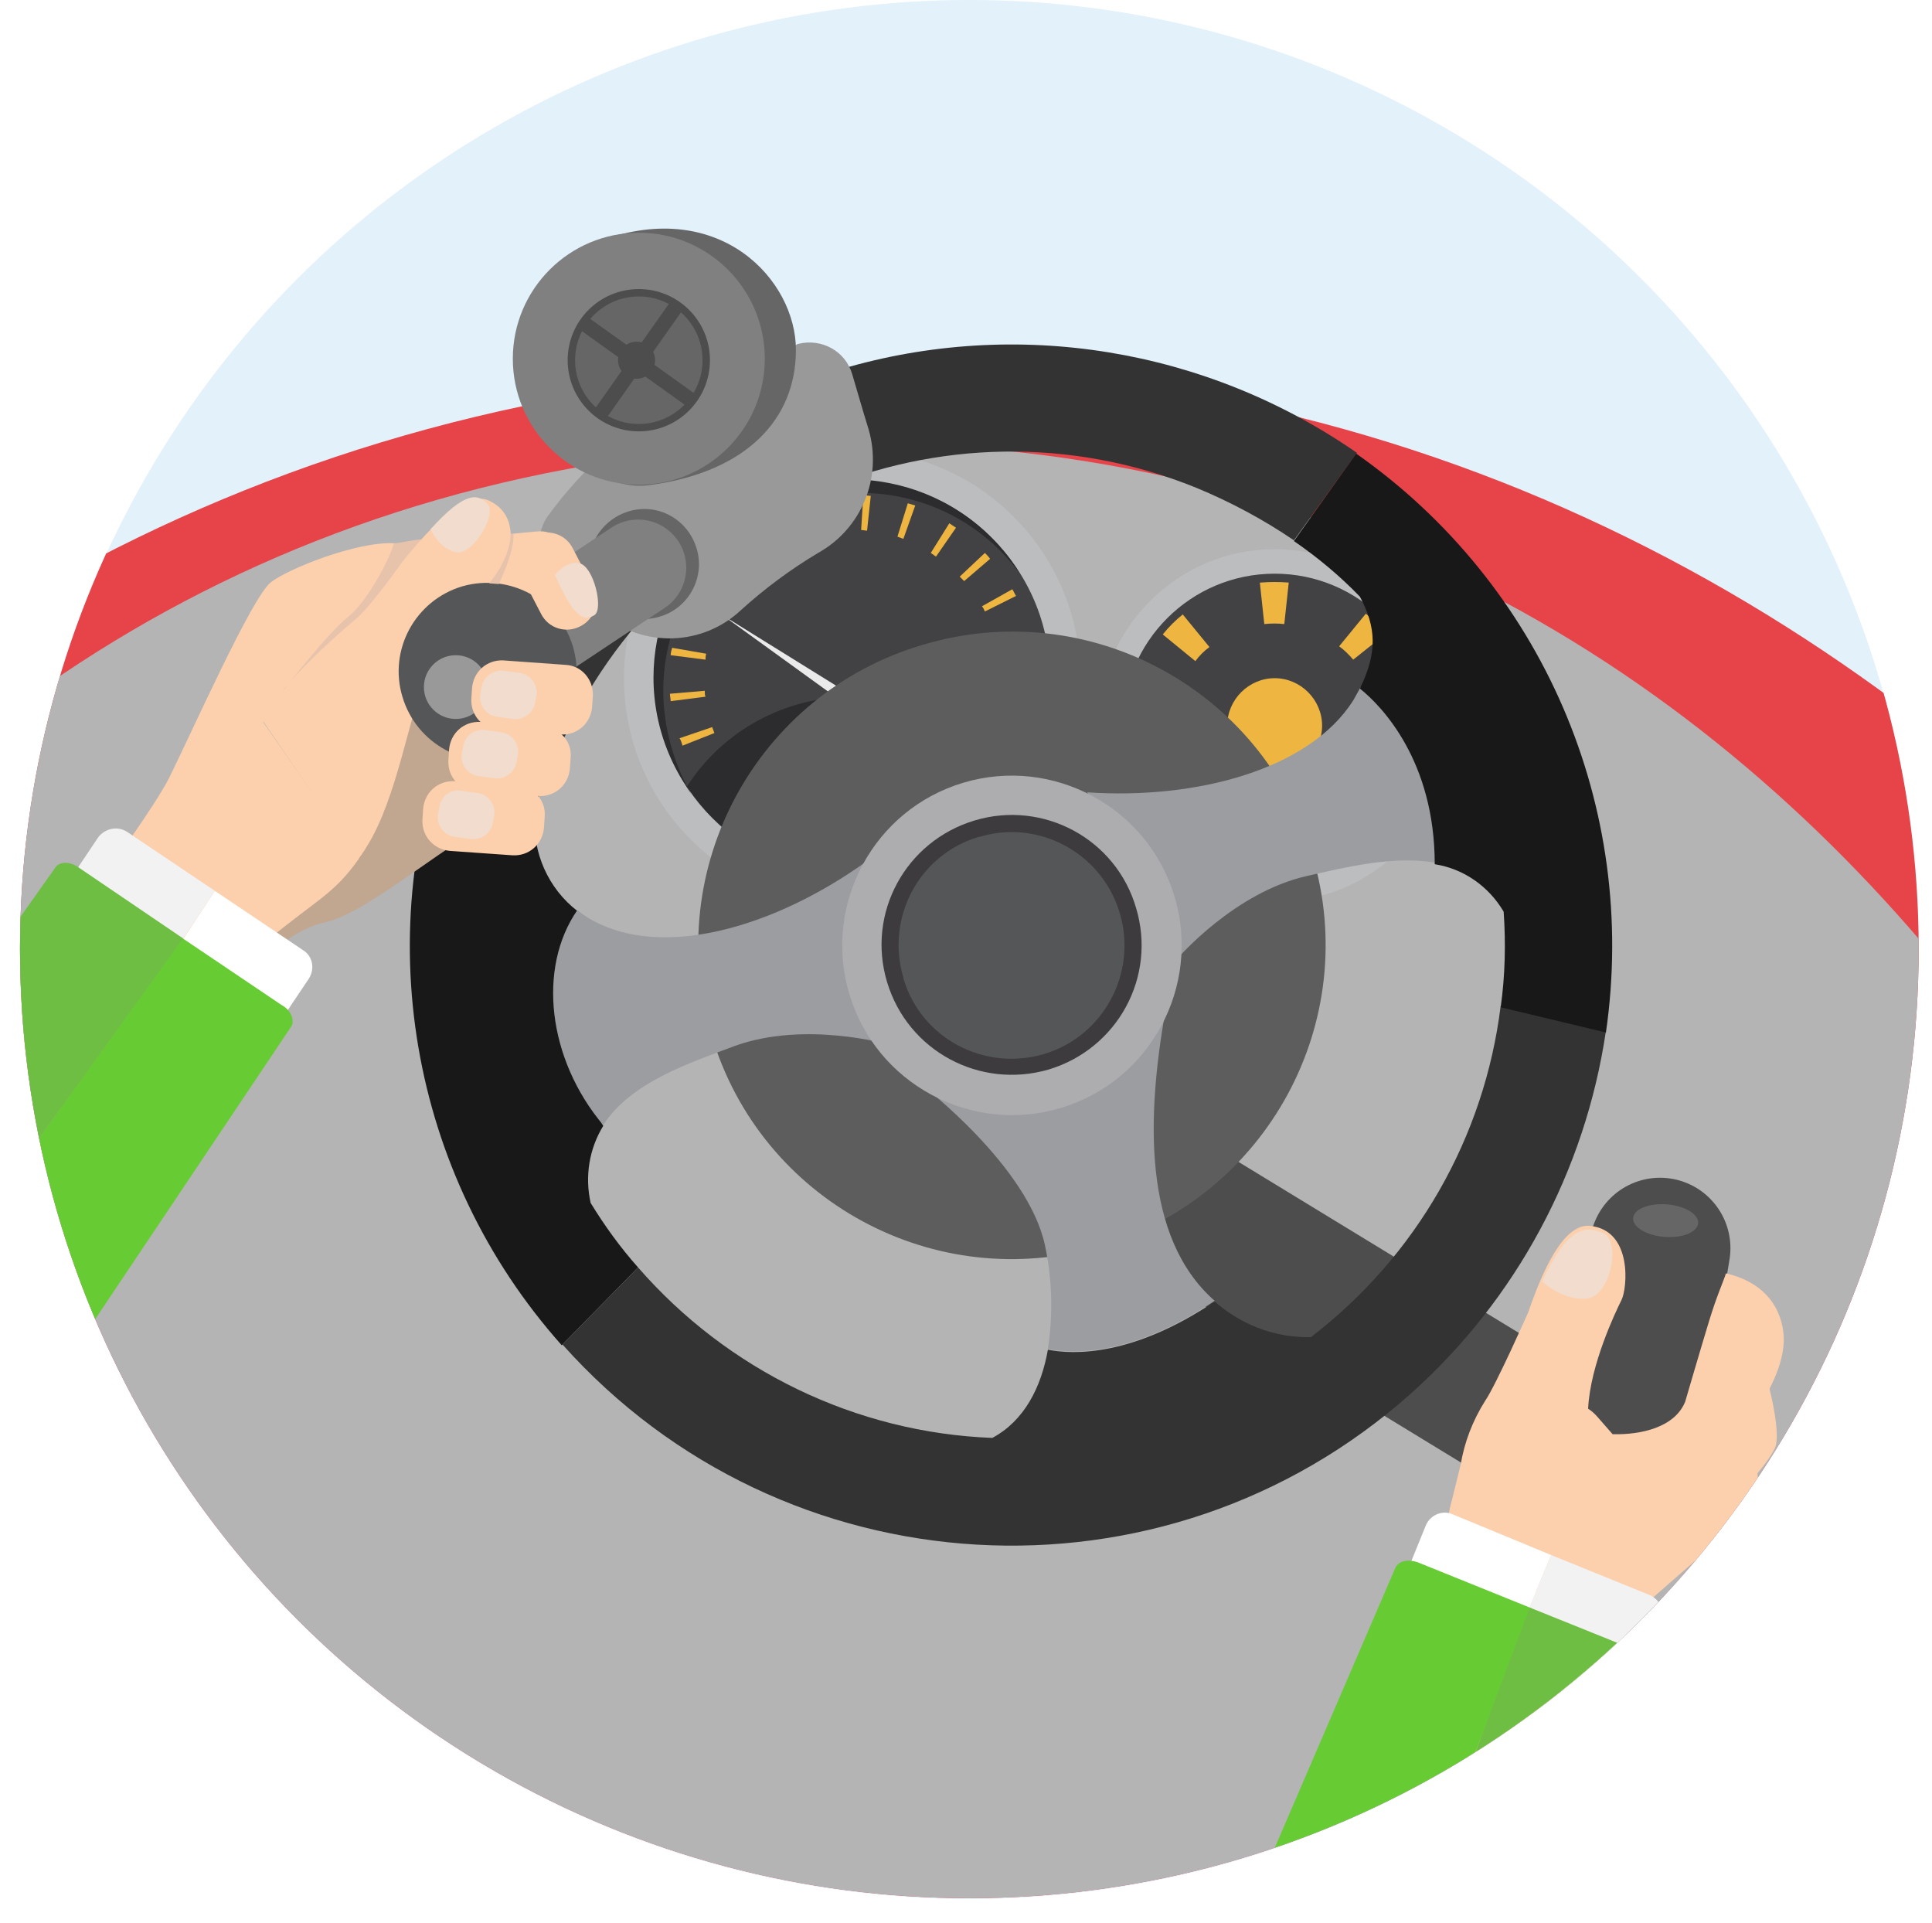
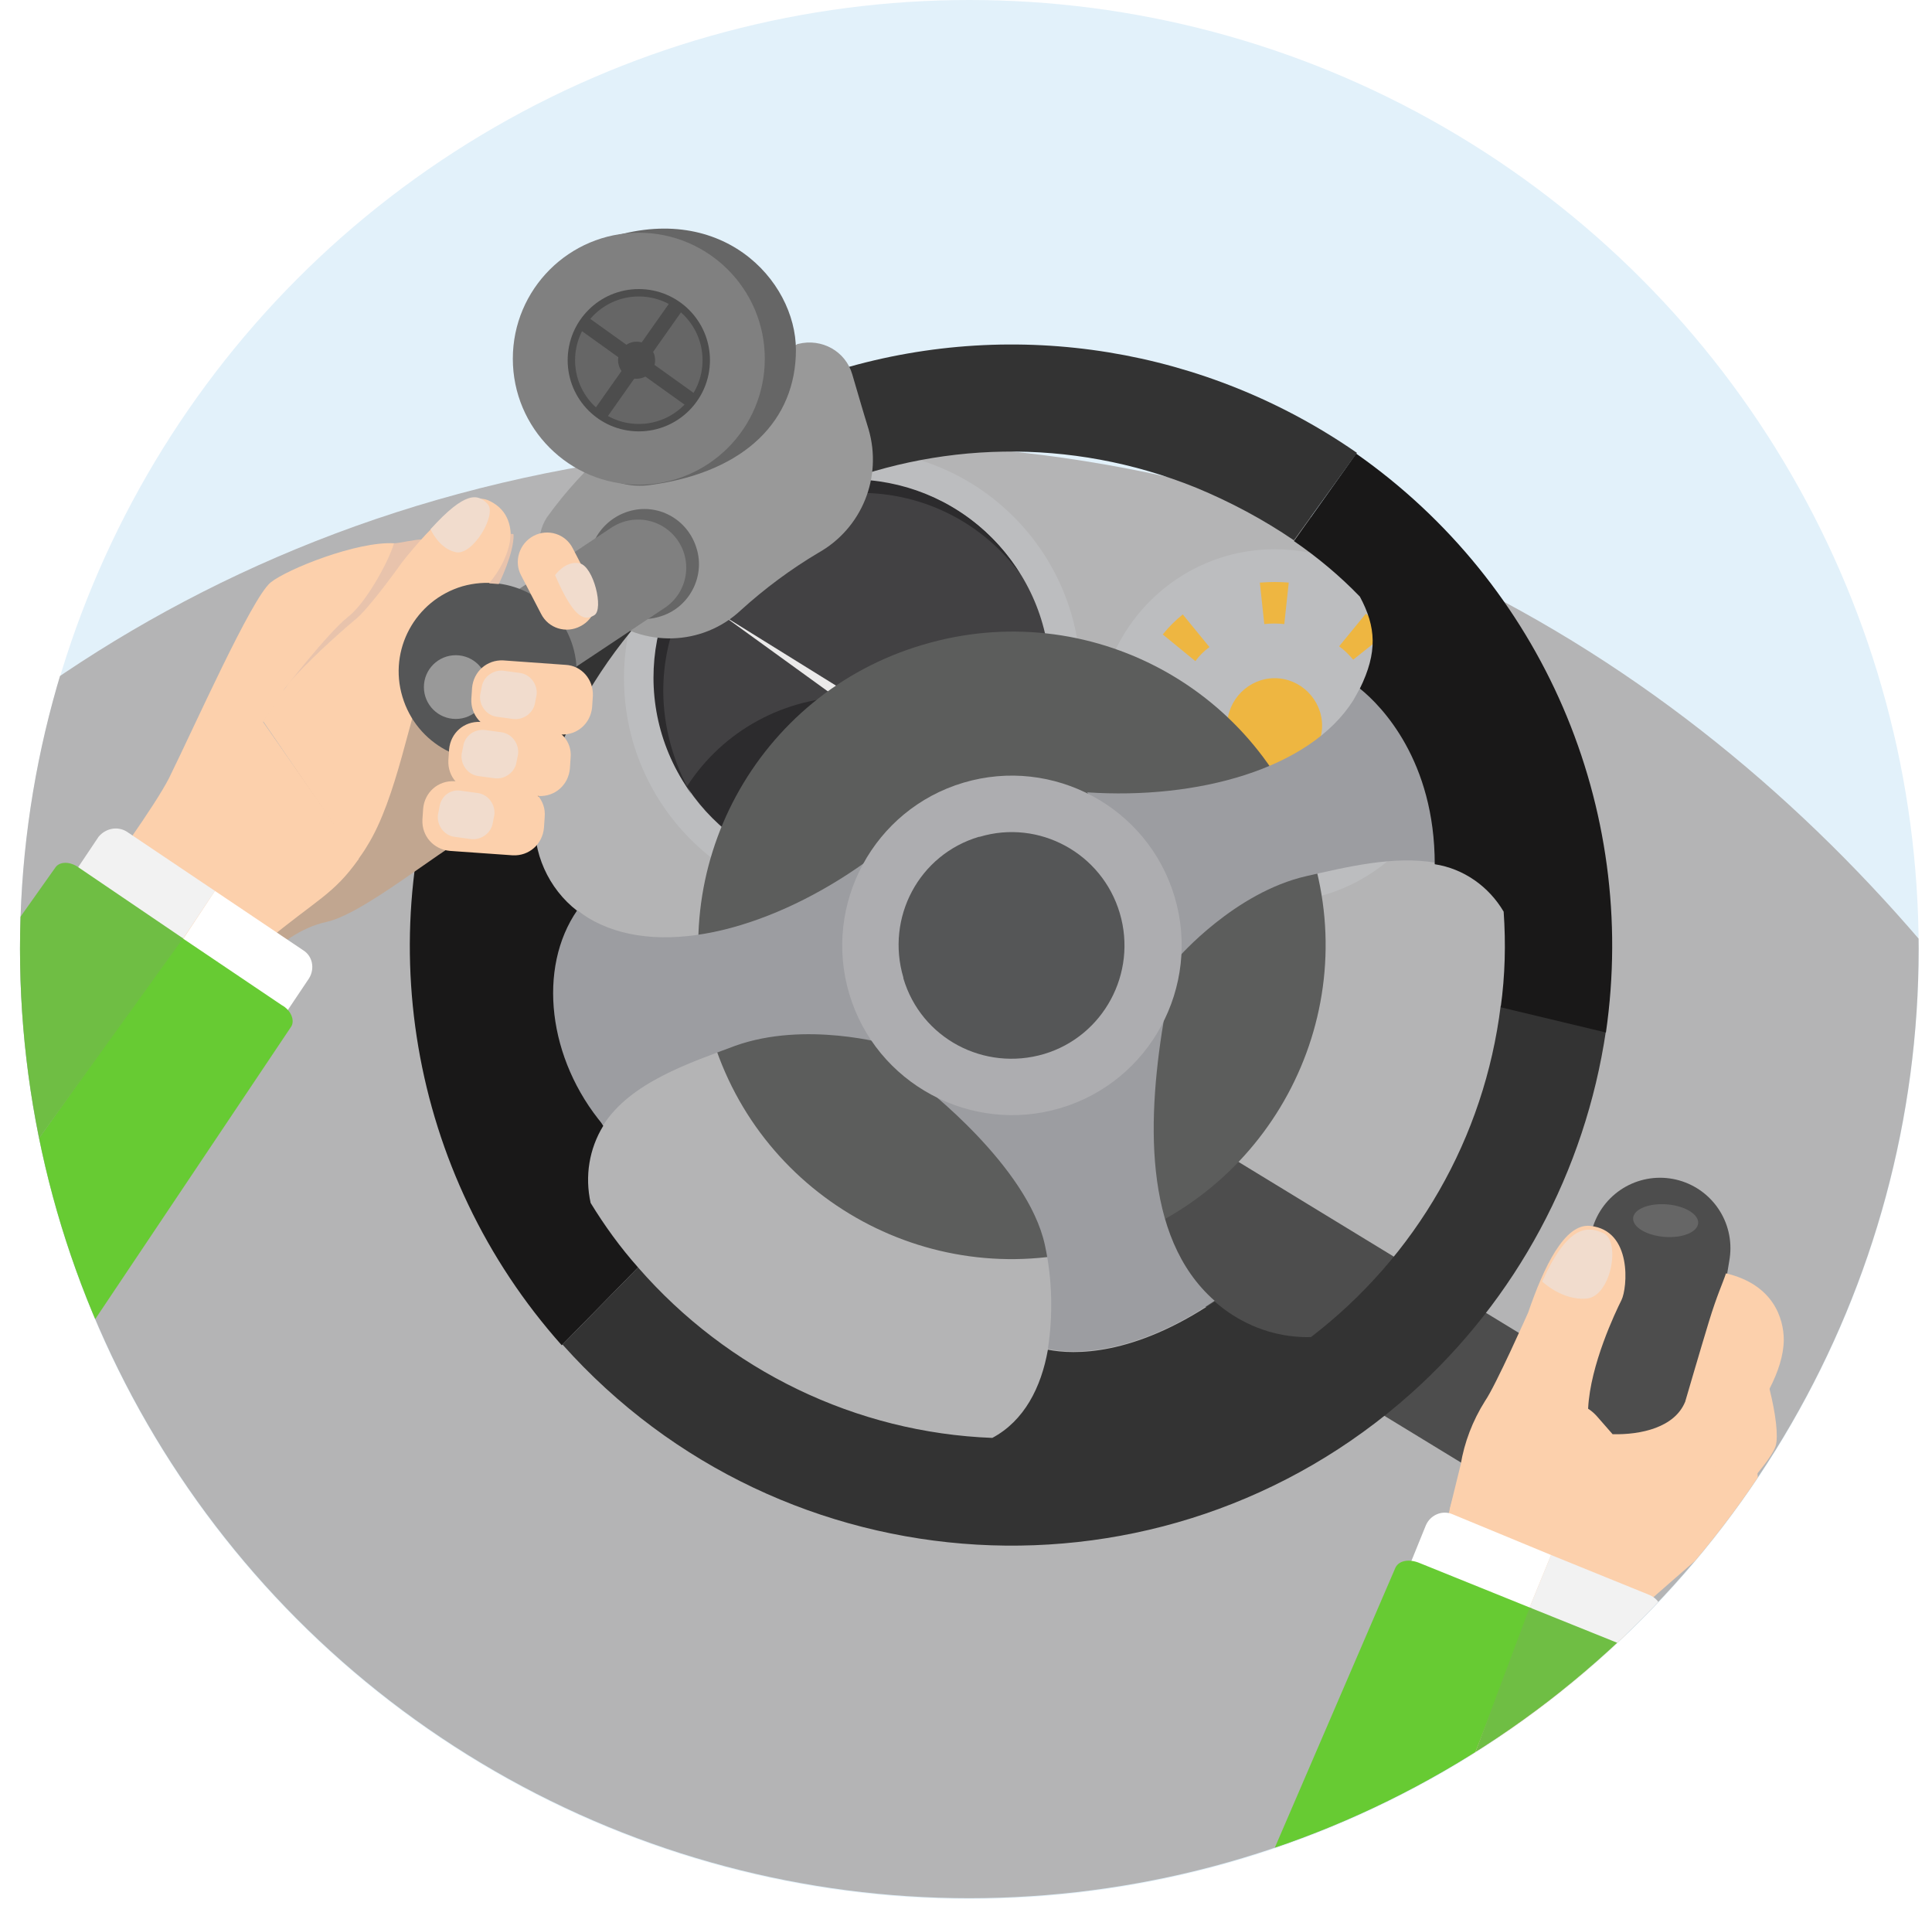
<svg xmlns="http://www.w3.org/2000/svg" enable-background="new 0 0 260.7 259.5" viewBox="0 0 260.7 259.5">
  <clipPath id="a">
    <circle cx="130.8" cy="128" r="128.1" />
  </clipPath>
  <circle cx="130.8" cy="128.1" fill="#e2f1fa" r="128.1" />
  <g clip-path="url(#a)">
-     <path d="m120.7 49.7c-161.6 0-235.3 149-235.3 210h470.6c0-61-81.4-210-235.3-210z" fill="#e64449" />
    <path d="m115.3 59.8c-146.3 0-199 138.7-199 199.7h398c.1-61-59.6-199.7-199-199.7z" fill="#b4b4b5" />
    <circle cx="115" cy="91.5" fill="#bcbdbf" r="30.8" />
    <circle cx="115" cy="91.5" fill="#424143" r="26.7" />
    <path d="m89.5 93.2c0-14.7 11.9-26.7 26.6-26.7 8.6 0 16.6 4.1 21.6 11-7.7-12.6-24.1-16.6-36.7-8.9s-16.6 24.1-8.9 36.7c.4.6.8 1.3 1.2 1.9-2.4-4.2-3.8-9.1-3.8-14z" fill="#2c2b2d" />
-     <path d="m92.1 100.6c-.1-.3-.2-.7-.4-1l4.4-1.5.3.8zm46.5-2-4.5-1.4c.1-.3.2-.5.2-.8l4.5 1.2c0 .4-.1.7-.2 1zm-48.1-4c0-.3-.1-.7-.1-1l4.7-.4c0 .3 0 .6.1.8zm49.1-2.1-4.7-.2c0-.3 0-.6 0-.8v-.1h4.7v.1c.1.3.1.7 0 1zm-44.4-3.5-4.7-.6c0-.3.1-.7.2-1l4.6.8c-.1.3-.1.6-.1.8zm39.3-1.7c-.1-.3-.1-.5-.2-.8l4.5-1.2.2 1zm-38.1-3.1-4.4-1.8c.1-.3.3-.6.4-1l4.3 1.9c-.1.4-.2.6-.3.9zm36.5-1.7c-.1-.2-.2-.5-.4-.7l4.1-2.3c.2.3.3.6.5.9zm-34.1-2.7-3.8-2.8c.2-.3.4-.6.6-.8l3.7 2.9zm31.3-1.4c-.2-.2-.4-.4-.6-.6l3.4-3.2c.2.2.5.5.7.8zm-27.9-2.2-3-3.6c.3-.2.5-.4.8-.6l2.8 3.7c-.1.1-.3.3-.6.5zm24.1-1.1-.7-.5 2.5-4c.3.2.6.4.9.6zm-19.8-1.7-2-4.3c.3-.1.6-.3.9-.4l1.8 4.3zm15.4-.7c-.3-.1-.5-.2-.8-.3l1.4-4.5c.3.1.7.2 1 .3zm-10.7-.8-.9-4.6c.3-.1.7-.1 1-.2l.7 4.6c-.3.1-.5.1-.8.2zm5.8-.3-.8-.1.3-4.7c.3 0 .7.1 1 .1z" fill="#eeb641" />
    <path d="m133.1 105.1-1.6 2.5-34-24.6z" fill="#ebeaea" />
    <path d="m115 94c-9 0-17.4 4.5-22.3 12.1 8.1 12.3 24.6 15.8 36.9 7.7 3.1-2 5.7-4.6 7.7-7.7-4.9-7.5-13.3-12.1-22.3-12.1z" fill="#2c2b2d" />
    <path d="m118.6 101.8h-7.1c-4.2 0-7.7 3.4-7.7 7.7v6.2c7.1 3.3 15.3 3.3 22.4 0v-6.2c0-4.2-3.4-7.7-7.6-7.7z" fill="#1d1e21" />
    <path d="m195.8 97.9c0 13.2-10.7 23.8-23.8 23.8-13.2 0-23.8-10.7-23.8-23.8s10.7-23.8 23.8-23.8c13.1-0 23.8 10.6 23.8 23.8z" fill="#bcbdbf" />
-     <circle cx="172" cy="97.9" fill="#424143" r="20.5" />
    <path d="m173.9 117.3c-1.3.1-2.5.1-3.8 0l.5-5.6c.9.1 1.8.1 2.7 0zm10.5-4.4-3.6-4.4c.7-.6 1.3-1.2 1.9-1.9l4.4 3.6c-.8 1-1.7 1.9-2.7 2.7zm-24.8 0c-1-.8-1.9-1.7-2.7-2.7l4.4-3.6c.6.7 1.2 1.3 1.9 1.9zm31.8-13.2-5.6-.6c.1-.9.1-1.8 0-2.7v-.1l5.6-.6v.1c.1 1.4.1 2.7 0 3.9zm-38.8.1c-.1-1.3-.1-2.5 0-3.8l5.6.5c-.1.9-.1 1.8 0 2.7zm30-10.8c-.6-.7-1.2-1.3-1.9-1.8l3.6-4.4c1 .8 1.9 1.7 2.7 2.7zm-21.3.2-4.4-3.6c.8-1 1.7-1.9 2.7-2.7l3.6 4.4c-.7.5-1.4 1.2-1.9 1.9zm12-5c-.9-.1-1.8-.1-2.7 0l-.6-5.6h.1c1.3-.1 2.5-.1 3.8 0z" fill="#eeb641" />
    <ellipse cx="172" cy="108.9" fill="#2c2b2d" rx="17.2" ry="9.4" />
    <path d="m178.4 97.9c0 3.5-2.9 6.4-6.4 6.4s-6.4-2.9-6.4-6.4 2.9-6.4 6.4-6.4c3.5 0 6.4 2.9 6.4 6.4z" fill="#eeb641" />
    <path d="m206 191.6-52.8-32.2" fill="none" stroke="#4d4d4d" stroke-linecap="round" stroke-linejoin="round" stroke-width="19" />
    <path d="m177.1 115.4c6.7 22.4-6.1 46-28.5 52.7-22.4 6.7-46-6.1-52.6-28.5-6.7-22.4 6.1-46 28.5-52.6 22.4-6.7 45.9 6 52.6 28.4z" fill="#5c5d5c" />
    <path d="m75.5 83.4-18.2 28.9 10.1-3 17-28.6z" fill="#fff" />
    <path d="m113.5 49.8c-23.6 6.9-42.7 24.2-52 46.9l13.3 5.9c13.8-34.1 52.5-50.6 86.6-36.8 4.6 1.9 9.1 4.3 13.2 7.1l8.5-11.8c-20.3-14.1-45.9-18.3-69.6-11.3z" fill="#333" />
    <path d="m79.7 162.3c-.8-3.6-.2-7.3 1.7-10.4-6.5-10.8-4.6-24-3.5-29-3.9-3-6.1-7.9-5.7-12.8.2-3.1 1.5-5 2.5-7.4l-13.3-5.9c-11.8 28.7-6.2 61.6 14.4 84.7l10.3-10.5c-2.4-2.7-4.5-5.6-6.4-8.7z" fill="#191818" />
    <path d="m157.2 136.7-32.8 9.7s14.3 10.9 16.6 21.6c1 4.6 1.1 9.4.4 14 3.5.7 11.5.9 22.5-6.5-9.8-8.6-9.1-25-6.7-38.8z" fill="#9c9da1" />
    <path d="m119.8 140.9-1.9-25.4c-11.9 8.9-26.9 13.8-36.9 9.2-1.1-.5-2.1-1.1-3.1-1.9-5.4 7.8-4 20.1 3.5 29 3.7-5.8 11.7-8.4 17.8-10.7 9.5-3.4 20.6-.2 20.6-.2z" fill="#9c9da1" />
    <path d="m182.6 94.5c-5.9 9.3-21.1 13.4-35.9 12.4l12.3 22.3s7.6-8.8 17.3-11c5.3-1.2 11.8-2.8 17.4-1.8 0-13.9-7.1-21.2-10.1-23.7-.4.7-.7 1.3-1 1.8z" fill="#9c9da1" />
    <path d="m158.5 121c3.6 12.1-3.3 24.9-15.4 28.5-12.1 3.6-24.9-3.3-28.5-15.4-3.6-12.1 3.3-24.9 15.4-28.5 12.1-3.6 24.9 3.3 28.5 15.4z" fill="#adadb0" />
-     <path d="m119.7 132.5c2.8 9.3 12.5 14.5 21.8 11.8 9.3-2.8 14.6-12.5 11.8-21.8-2.7-9.3-12.5-14.6-21.8-11.8-9.3 2.8-14.6 12.5-11.8 21.8z" fill="#3d3b3e" />
    <path d="m151.1 123.2c2.4 8.1-2.2 16.6-10.2 19-8.1 2.4-16.6-2.1-19-10.2 0 0 0 0 0-.1-2.4-8.1 2.1-16.6 10.2-19h.1c8-2.4 16.5 2.2 18.9 10.3 0-.1 0 0 0 0z" fill="#555657" />
    <path d="m176.9 180.4c-4 .1-7.9-1.1-11.2-3.4-.6-.4-1.2-.9-1.8-1.4-11 7.4-19 7.2-22.5 6.5-.9 5.1-3.2 9.6-7.5 11.9-18.4-.7-35.7-9.1-47.8-23l-10.2 10.4c29.8 33.4 81.1 36.4 114.5 6.6 14.2-12.7 23.5-30 26.3-48.9l-14.2-3.4c-2.2 17.8-11.4 33.8-25.6 44.7z" fill="#333" />
    <path d="m183 61.2-8.4 11.8c3.2 2.2 6.2 4.7 8.9 7.5 2.2 4.1 2.4 7.5 0 12.4 3 2.4 10.1 9.8 10.1 23.7 3.9.6 7.3 3 9.3 6.4.3 4.3.2 8.6-.4 12.9l14.2 3.4c4.4-30.4-8.6-60.5-33.7-78.1z" fill="#191818" />
    <path d="m219.9 217.5c5.3-5.9 18.7-19.1 19.7-22.4.8-2.7-1.6-12-4-16.8-2.4 2.2-4 5-4.8 8.1-1 3.5-5.9 12-5.9 12 .2-.4.4-.8.6-1.2l-3.5 5.3-23.3-6c-3.2 4.9-2.8 7.3-5.4 16-1.3 3.8-3.2 7.5-5.6 10.8l19.3 13.8c4.6-7.7 10.1-16.5 12.9-19.6z" fill="#fcd0ac" />
    <path d="m216.7 221.6c5.3-5.9 19.4-16.4 20.4-19.7.8-2.7-1.6-12-4-16.8-2.4 2.2-4 5-4.8 8.1-1 3.5-5.9 12-5.9 12 .2-.4.4-.8.6-1.2l-3.5 5.2-23.3-6c-3.2 4.9-2.8 7.3-5.4 16-1.3 3.8-3.2 7.5-5.6 10.8l20 11c4.7-7.7 8.7-16.3 11.5-19.4z" fill="#fcd0ac" />
    <path d="m68.6 113s5.6-.8-2.8-1.2c-3-.2-15.8 11.3-21.8 12.6-6.9 1.5-11.8 9.2-11.8 9.2l-10.6-4.1 10.4-19.8s22.7-22.7 34.3-7.5" fill="#c1a690" />
    <path d="m47 83.1c-2.8 2.2-8.8 10-8.8 10 2.9-3.4 6.2-6.6 9.7-9.4 1.9-1.4 9-10.9 9-10.9-.5-.1-3.1.5-3.7.5-1.1 2.9-4.1 8.1-6.2 9.8z" fill="#e8c3ac" />
    <path d="m22.8 105c3.5-7.1 11.1-24.2 13.7-26.4 2.2-1.8 11.7-5.6 16.7-5.3-1 3-4 8.2-6.2 9.9-2.8 2.2-8.8 10-8.8 10 .3-.3.6-.7.9-1l-3.6 5.2 12.9 18.5c-3.4 4.8-5.6 5.4-12.6 11.2-3 2.7-5.7 5.8-7.8 9.3l-18.5-12c5.3-7.2 11.4-15.7 13.3-19.4z" fill="#fcd0ac" />
    <path d="m29 120.2 11.9 8c1.3.8 1.6 2.5.8 3.8l-6.1 9.1c-.8 1.3-2.5 1.6-3.8.8l-11.9-8 2.1-3.1z" fill="#fff" />
    <path d="m17.1 112.2 11.9 8-7 10.5-2.1 3.1-11.9-8c-1.3-.8-1.6-2.5-.8-3.8l6.1-9.1c.9-1.1 2.5-1.5 3.8-.7z" fill="#f2f2f2" />
    <path d="m38 135.6-13.5-9.1-35.1 49.4 17.4 11.1 32.5-48.5c.5-.8 0-2.2-1.3-2.9z" fill="#67cb33" />
    <path d="m24.7 126.6-.3-.2-13.7-9.3c-1.2-.9-2.6-.9-3.2-.1l-34.2 48.3 16.1 10.3z" fill="#6fbe44" />
    <path d="m39 92.1c2.7-3 5.7-5.8 8.8-8.4 1.9-1.4 6.5-7.9 6.5-7.9 4-5 8.7-9.8 11.8-8.2 5.1 2.5 2 9.6.6 10.8s-6.8 6.8-9.1 12.3-4 17-8.1 23.5c-.4.7-.8 1.2-1.2 1.8l-12.8-18.7z" fill="#fcd0ac" />
    <path d="m58.1 71.4s1.1 2.6 3.4 3.1 5.6-5.1 4.3-6.5-3-1.8-7.7 3.4z" fill="#f1dccd" />
    <path d="m75 77.8 6.3 5.1c5.5 4.5 13.5 4.3 18.7-.6 3.2-2.9 6.7-5.5 10.4-7.7 5.9-3.3 8.7-10.2 6.8-16.7-.9-2.9-1.6-5.4-2.2-7.4-.9-3.1-4.1-4.9-7.3-4.1-.1 0-.1 0-.2.1-8.3 2.6-23.5 9.1-33.7 23.3-1.7 2.6-1.2 6.1 1.2 8z" fill="#999" />
    <path d="m94 74c1.2 3.9-1.1 8.1-5 9.2-3.9 1.2-8.1-1.1-9.2-5-1.2-3.9 1.1-8 5-9.2 3.9-1.2 8 1 9.2 5z" fill="#666" />
    <path d="m68.5 88.3 17.6-11.7" fill="none" stroke="gray" stroke-linecap="round" stroke-linejoin="round" stroke-width="13" />
    <path d="m73.5 47.2c0-9.4-1.1-11.7 7.7-14.8 16-5.7 26.2 5.4 26.2 14.8s-6.7 16.4-19.4 18.2c-9.2 1.4-14.5-8.9-14.5-18.2z" fill="#666" />
    <circle cx="86.2" cy="48.4" fill="gray" r="17" />
    <circle cx="86.2" cy="48.6" fill="#666" r="9.1" stroke="#4d4d4d" stroke-miterlimit="10" />
    <circle cx="85.9" cy="48.6" fill="#4d4d4d" r="2.5" />
    <path d="m91.4 41.1-10.5 14.9" fill="none" stroke="#4d4d4d" stroke-miterlimit="10" stroke-width="2" />
    <path d="m93.4 54.1-14.8-10.6" fill="none" stroke="#4d4d4d" stroke-miterlimit="10" stroke-width="2" />
    <path d="m219.3 196.6 4.7-28.2" fill="none" stroke="#4d4d4d" stroke-linecap="round" stroke-linejoin="round" stroke-width="19" />
    <ellipse cx="224.7" cy="164.7" fill="#666" rx="2.2" ry="4.4" transform="matrix(.08 -.997 .997 .08 42.577 375.536)" />
    <path d="m197.1 197.6c.5-3 1.6-5.9 3.3-8.6 1.4-2 5.8-11.9 5.8-11.9 2.1-6.1 4.9-12.1 8.4-11.7 5.7.6 5 8.4 4.2 10s-4.2 8.7-4.5 14.6 1.9 17.3.1 24.8c-.2.8-.4 1.5-.5 2.1l-18.3-13.2z" fill="#fcd0ac" />
    <path d="m208.1 172.9s2.7 2.6 6 2.3 4.6-7.7 2.3-8.8-4.9-1-8.3 6.5z" fill="#f1dccd" />
    <path d="m225.2 206.4c4-6.9 15.4-17.3 15.5-25.6 0-2.9-1.4-7.5-7.8-9-.5 1.5-1.2 2.9-2.3 6.5s-3.2 10.8-3.2 10.8c.1-.4-.1.5 0 0-1.4 3.5-6 4.5-9.8 4.4l-2.1-2.4c-2.2-2.5-6.1-2.7-8.6-.5-.3.3-.6.6-.8.9-3.3 4.4-7.4 9.6-7.9 15.6-.5 4-1.6 8-3.2 11.7l21.7 9.4c2.9-8.4 6.4-18.2 8.5-21.8z" fill="#fcd0ac" />
    <path d="m209.3 209.8-13.3-5.5c-1.4-.6-3 .1-3.6 1.5l-4.1 10.1c-.6 1.4.1 3 1.5 3.6l13.3 5.4 1.4-3.4z" fill="#fff" />
    <path d="m222.6 215.2-13.3-5.4-4.8 11.7-1.4 3.4 13.3 5.5c1.4.6 3-.1 3.6-1.5l4.1-10.1c.6-1.4-.1-3-1.5-3.6z" fill="#f2f2f2" />
    <path d="m191.6 210.9 15.1 6.1-18.4 46.8-19-8.2 19-44.1c.5-1 1.9-1.2 3.3-.6z" fill="#67cb33" />
    <path d="m206.4 216.9.3.1 15.4 6.2c1.4.5 2.2 1.7 1.9 2.6l-7.7 22.2-20.7-2.3z" fill="#6fbe44" />
-     <path d="m67.8 72.2s1.1-.2 4.7-.5 4.4 3.6 5.2 5.1c.9 1.5.4 3.5-1.1 4.3-.1 0-.1.1-.2.1-4.1-1-8.2-1.5-12.4-1.6z" fill="#fcd0ac" />
    <path d="m77.3 87.2c1.9 6.3-1.7 13-8.1 14.9-6.3 1.9-13-1.7-14.9-8.1-1.9-6.3 1.7-13 8.1-14.9 6.4-1.8 13 1.8 14.9 8.1z" fill="#555657" />
    <circle cx="61.5" cy="92.7" fill="#999" r="4.3" />
    <g fill="#fcd0ac">
      <path d="m72 72.3c1.9-1 4.3-.3 5.3 1.7l2.7 5.2c1 1.9.3 4.3-1.7 5.3-1.9 1-4.3.3-5.3-1.7l-2.7-5.2c-1-1.9-.2-4.3 1.7-5.3z" />
      <path d="m80 93.9-.1 1.5c-.2 2.2-2 3.8-4.2 3.7l-8.4-.6c-2.2-.2-3.8-2-3.7-4.2l.1-1.5c.2-2.2 2-3.8 4.2-3.7l8.4.6c2.2.1 3.8 2 3.7 4.2z" />
      <path d="m77 102.2-.1 1.5c-.2 2.2-2 3.8-4.2 3.7l-8.5-.6c-2.2-.2-3.8-2-3.7-4.2l.1-1.5c.2-2.2 2-3.8 4.2-3.7l8.5.6c2.2.2 3.9 2 3.7 4.2z" />
      <path d="m73.5 110.2-.1 1.5c-.2 2.2-2 3.8-4.2 3.7l-8.5-.6c-2.2-.2-3.8-2-3.7-4.2l.1-1.5c.2-2.2 2-3.8 4.2-3.7l8.5.6c2.2.1 3.9 2 3.7 4.2z" />
    </g>
    <path d="m74.9 77.6s1.4-2 3.3-1.6 3.3 6.2 2 7-2.7.6-5.3-5.4z" fill="#f1dccd" />
    <path d="m68 90.5 2.2.3c1.4.2 2.4 1.6 2.2 3l-.2 1c-.2 1.4-1.6 2.4-3 2.2l-2.2-.3c-1.4-.2-2.4-1.6-2.2-3l.2-1c.2-1.4 1.6-2.4 3-2.2z" fill="#f1dccd" />
    <path d="m65.5 98.5 2.2.3c1.4.2 2.4 1.6 2.2 3l-.2 1c-.2 1.4-1.6 2.4-3 2.2l-2.2-.3c-1.4-.2-2.4-1.6-2.2-3l.2-1c.2-1.4 1.5-2.4 3-2.2z" fill="#f1dccd" />
    <path d="m62.3 106.7 2.2.3c1.4.2 2.4 1.6 2.2 3l-.2 1c-.2 1.4-1.6 2.4-3 2.2l-2.2-.3c-1.4-.2-2.4-1.6-2.2-3l.2-1c.2-1.5 1.5-2.5 3-2.2z" fill="#f1dccd" />
    <path d="m68.9 72.1s.1 3-2.9 6.6l1.3.1s2.1-4.2 2-6.7c-.2-.1-.3-.1-.4 0z" fill="#e8c3ac" />
  </g>
</svg>